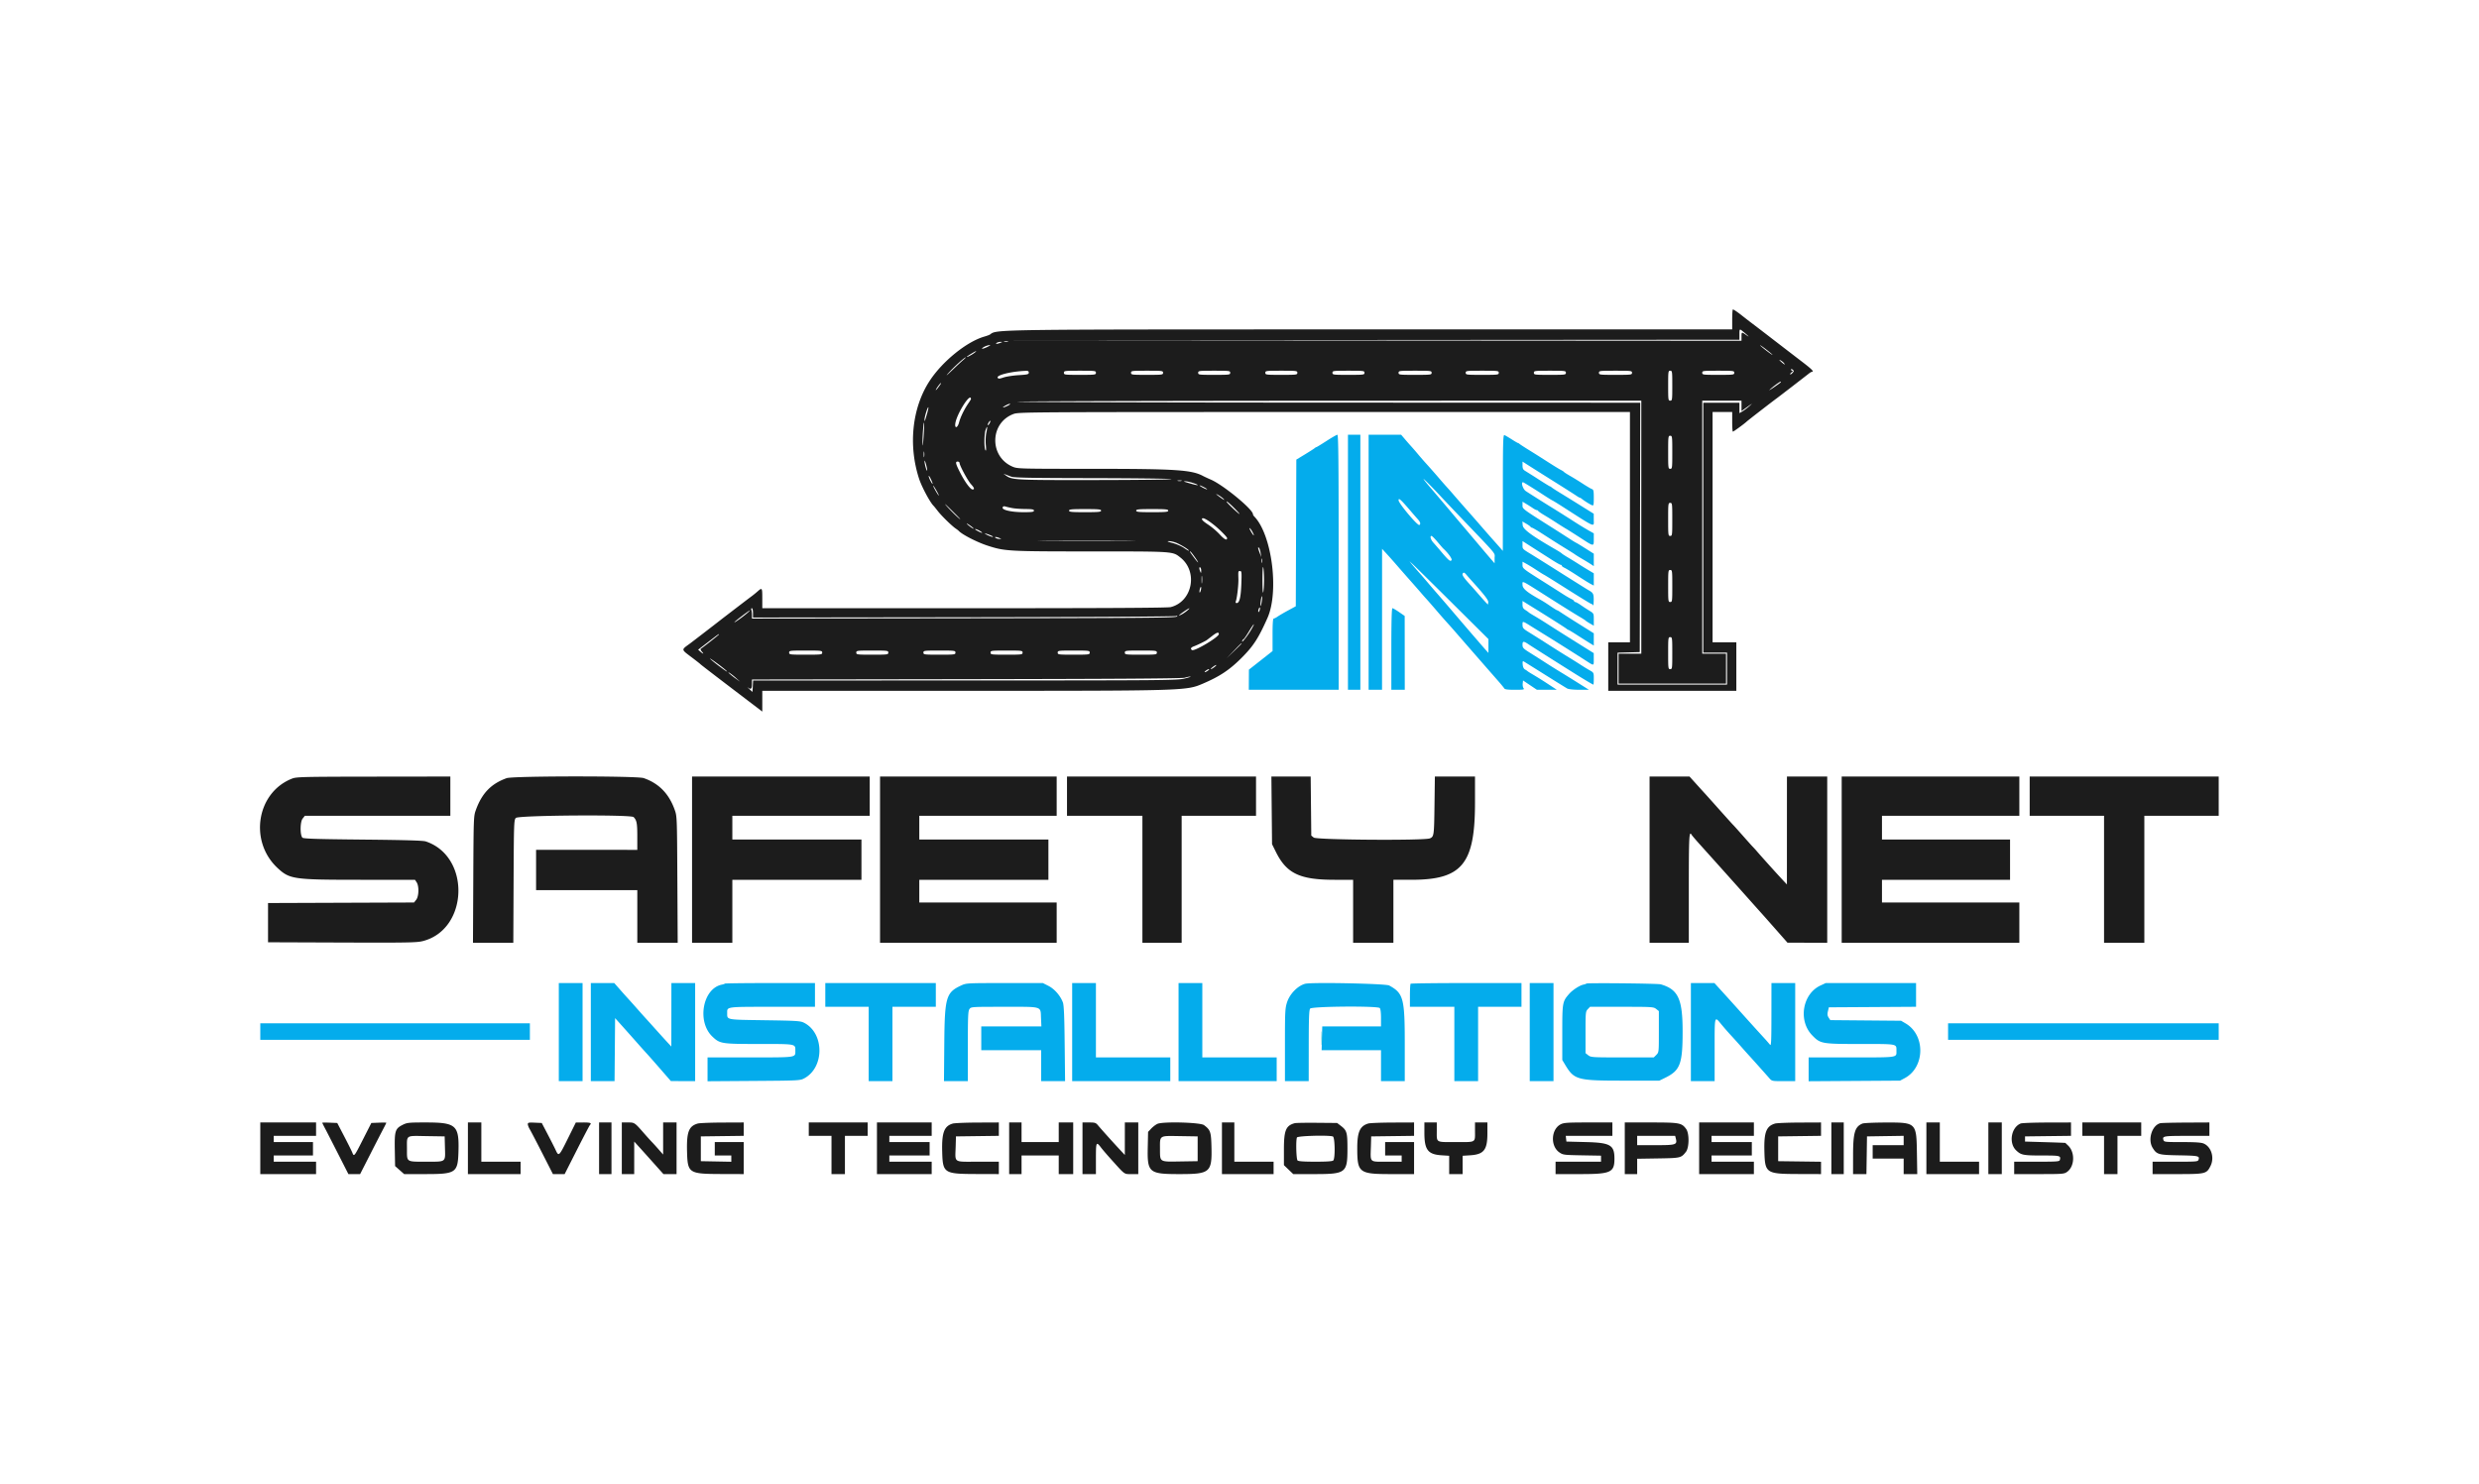
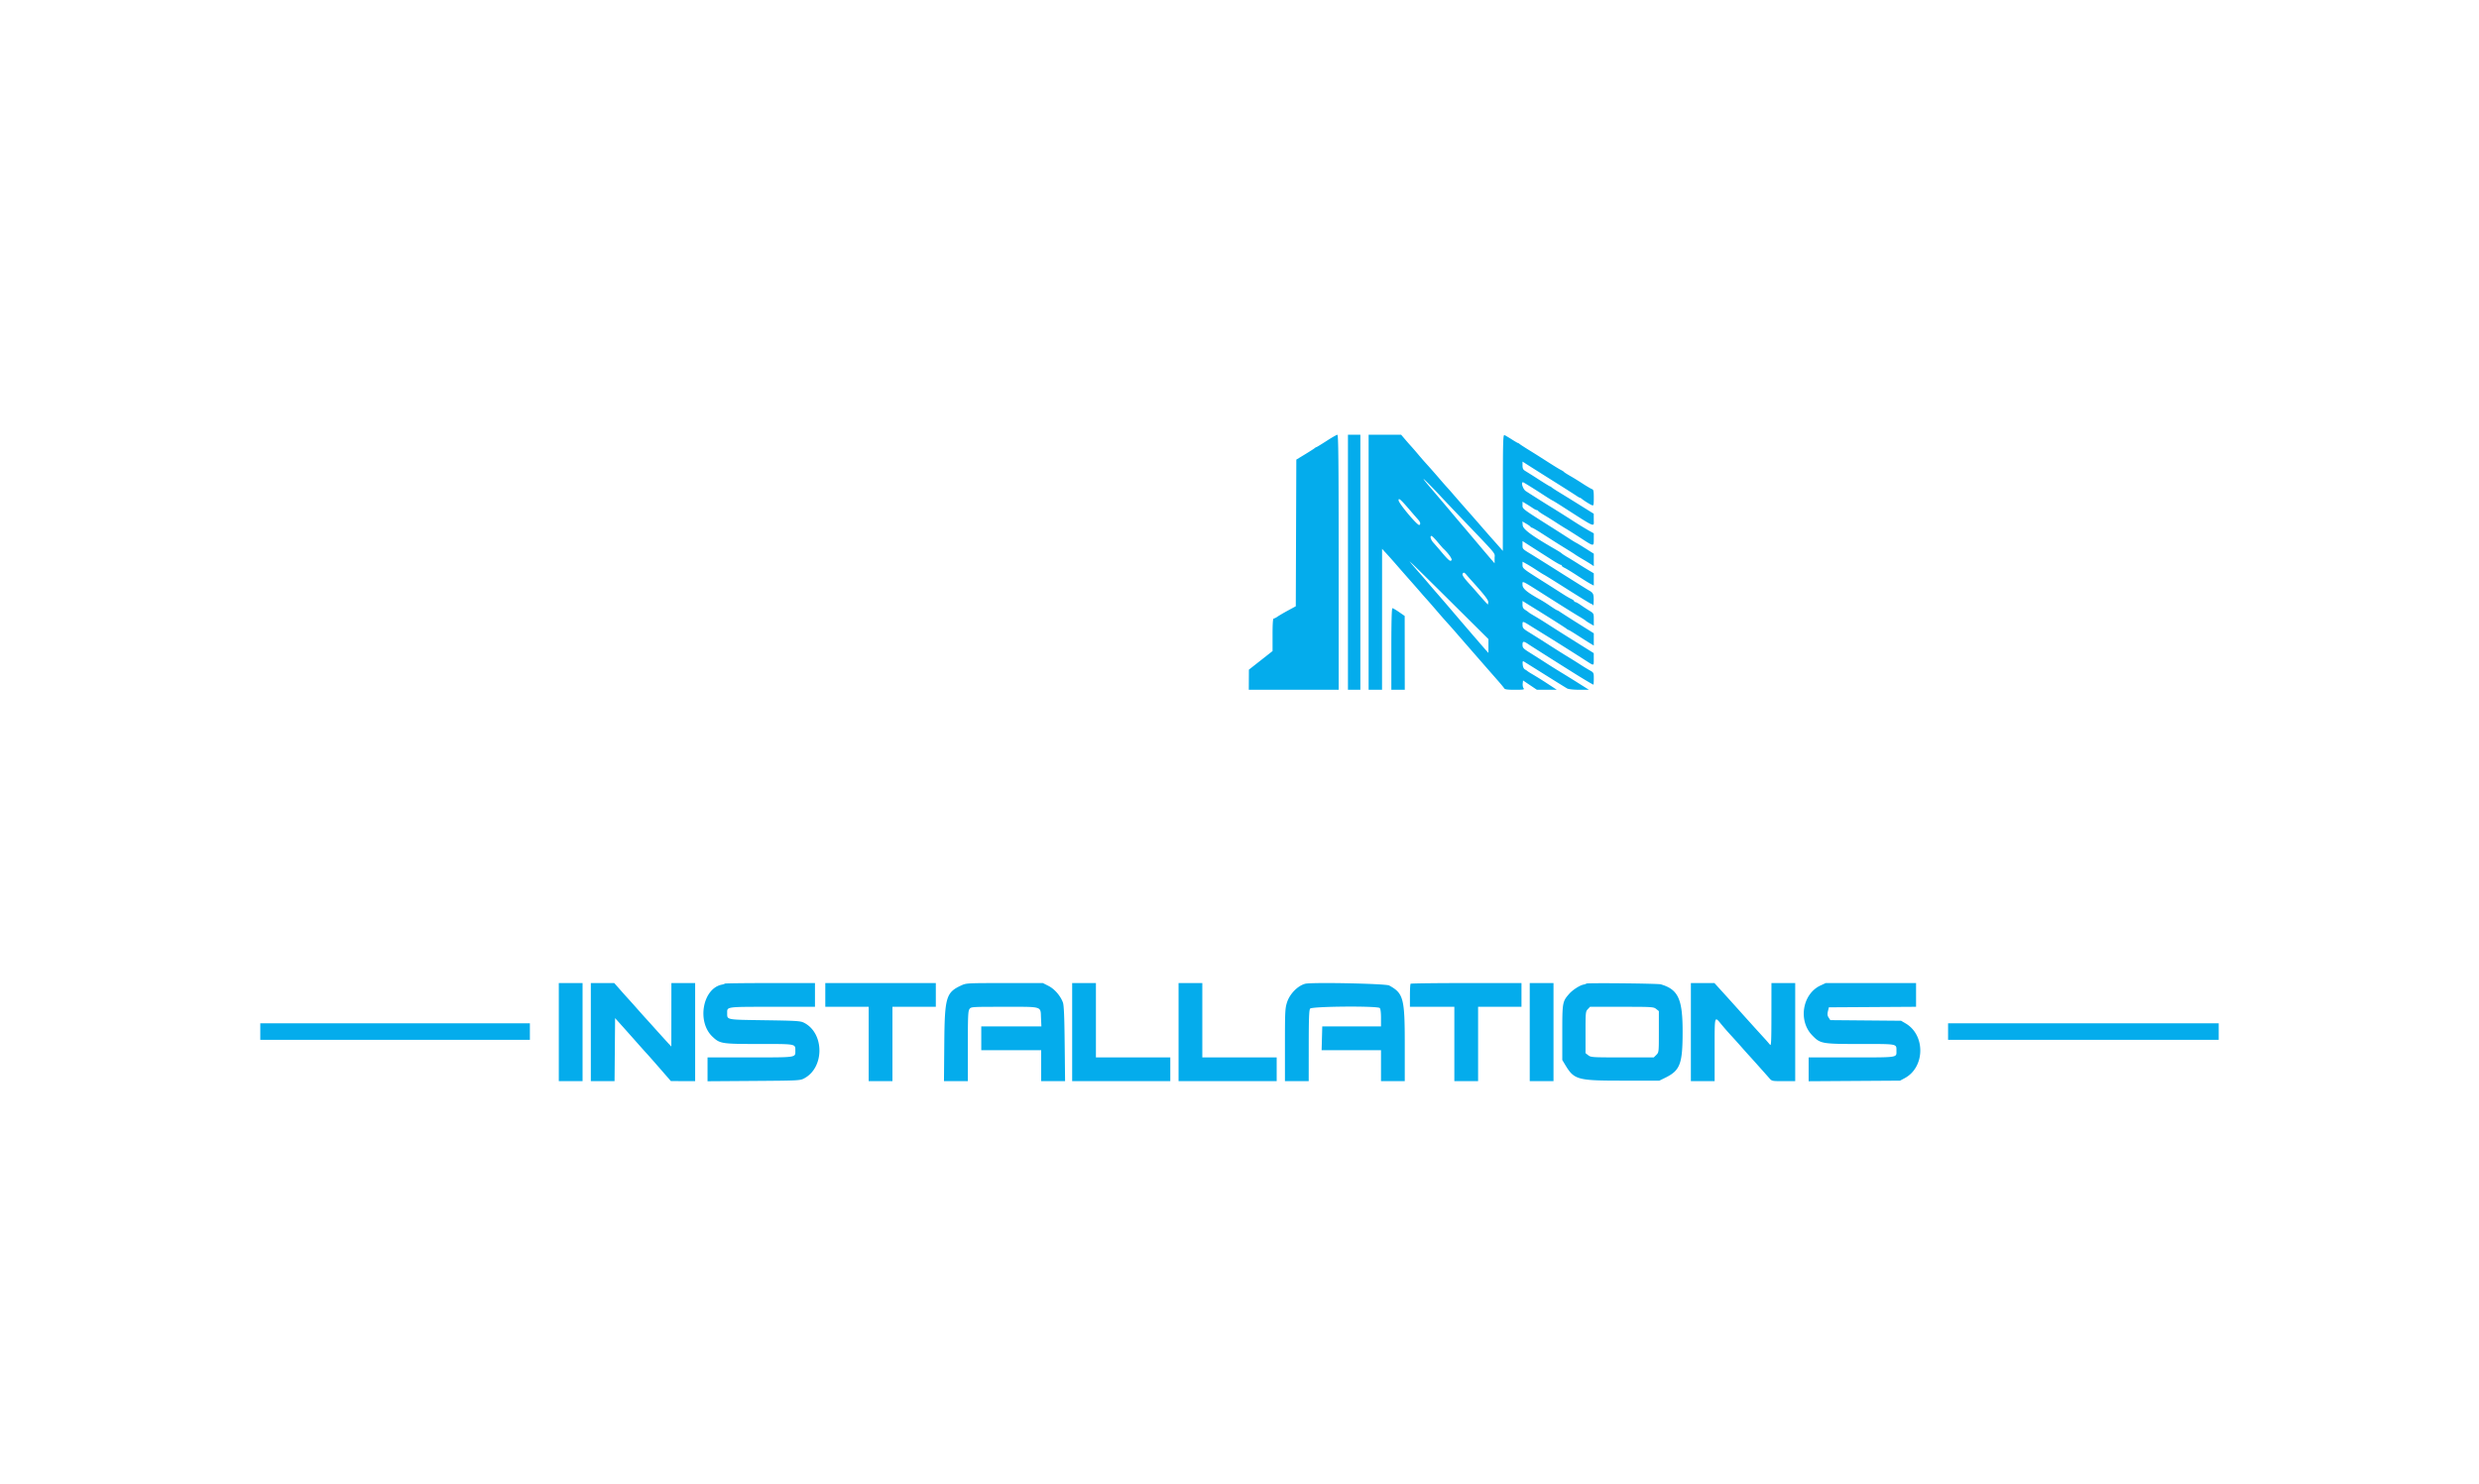
<svg xmlns="http://www.w3.org/2000/svg" data-bbox="41.953 49.95 316.047 139.553" width="400" height="239.501" viewBox="0 0 400 239.501" data-type="color">
  <g>
    <path d="M214.042 71.17c-.848.548-1.582.997-1.632.997-.05 0-.181.078-.292.173-.111.095-.82.549-1.575 1.008l-1.374.834-.043 11.835-.043 11.836-1.25.678c-.687.373-1.449.819-1.692.99-.243.172-.525.312-.625.312-.125 0-.183.834-.183 2.625v2.625l-1.907 1.5-1.908 1.5-.009 1.625-.009 1.625H216V90.75c0-16.357-.043-20.583-.208-20.58-.115.002-.902.452-1.75 1m3.458 19.58v20.583h2V70.167h-2V90.75m3.333 0v20.583H223l.003-11.375.003-11.375.705.766a92.327 92.327 0 0 1 1.622 1.827c.505.583 1.485 1.701 2.179 2.484.693.783 1.481 1.681 1.75 1.996.268.315.676.777.905 1.026.229.25.979 1.109 1.666 1.911a96.51 96.51 0 0 0 1.667 1.903c.229.245.802.89 1.273 1.433a2408.82 2408.82 0 0 0 6.876 7.88c.514.583.994 1.164 1.068 1.292.099.173.539.232 1.728.232 1.367 0 1.567-.034 1.397-.239-.109-.131-.174-.47-.145-.753l.053-.513 1.12.753 1.12.752h3.213l-1.476-.969a63.864 63.864 0 0 0-2.31-1.45c-.459-.265-.871-.522-.917-.573a2.382 2.382 0 0 0-.417-.275c-.221-.122-.351-.392-.386-.808-.04-.479-.001-.595.167-.498.121.069 1.664 1.033 3.43 2.142 1.765 1.108 3.378 2.107 3.583 2.221.22.121 1.014.206 1.94.208l1.567.002-1.484-.938c-.816-.516-2.158-1.35-2.983-1.852-.825-.502-1.988-1.23-2.584-1.618a182.589 182.589 0 0 0-2.375-1.51c-1.186-.741-1.291-.851-1.291-1.356 0-.602.174-.61 1-.047.445.303 5.93 3.775 7.796 4.934 1.432.89 2.562 1.554 2.641 1.554.035 0 .063-.436.063-.969 0-.956-.009-.975-.662-1.341a32.85 32.85 0 0 1-1.479-.906 81.776 81.776 0 0 0-1.92-1.201 183.175 183.175 0 0 1-3.182-2 258.931 258.931 0 0 0-3.165-2c-.974-.598-1.085-.722-1.089-1.208-.004-.686-.069-.7 1.59.333.773.482 1.892 1.175 2.487 1.542 1.273.784 4.531 2.841 6.119 3.864 1.383.891 1.301.906 1.297-.239l-.003-.958-3.039-1.9a448.233 448.233 0 0 1-4.371-2.763 62.546 62.546 0 0 0-2.167-1.342c-.458-.264-.87-.522-.916-.575-.046-.052-.29-.226-.542-.386-.356-.227-.458-.421-.458-.873v-.58l1.708 1.058c2.901 1.798 5.199 3.259 5.41 3.439.11.094.242.172.293.172.05 0 .71.396 1.465.881.756.485 1.655 1.054 1.999 1.264l.625.382v-1.98l-2.459-1.544a155.708 155.708 0 0 1-2.91-1.857c-.248-.172-.492-.313-.543-.313-.05 0-.451-.244-.89-.542-1-.679-1.33-.887-1.914-1.214-2.077-1.161-2.784-1.755-2.784-2.341 0-.711-.418-.914 4.378 2.132 2.038 1.294 4.155 2.616 4.705 2.937.55.321 1.037.631 1.083.688.046.058.365.268.709.467l.625.362v-.993c0-.988-.003-.994-.709-1.426a34.373 34.373 0 0 1-1.402-.919c-.382-.266-.775-.484-.875-.484-.1 0-.181-.063-.181-.14 0-.077-.199-.231-.442-.342-.244-.111-.825-.448-1.292-.75a725.85 725.85 0 0 0-3.724-2.367c-2.764-1.748-2.874-1.839-2.875-2.363v-.545l.625.341a28.6 28.6 0 0 1 1.625 1.002c.55.364 1.112.714 1.25.779.137.064 1.882 1.152 3.878 2.418 1.995 1.265 3.695 2.3 3.777 2.3.083 0 .188.094.234.208.047.115.09-.251.098-.813.013-1.043-.076-1.218-.836-1.638-.172-.096-2.153-1.336-4.403-2.757a907.339 907.339 0 0 0-4.64-2.917c-1.666-1.012-1.608-.954-1.608-1.621v-.632l.875.561c.84.539 1.231.789 3.918 2.503.666.425 1.284.773 1.375.773.091 0 .165.063.165.14 0 .077.206.233.458.348.252.115 1.188.687 2.08 1.271.892.584 1.848 1.179 2.125 1.322l.504.261v-1.977l-.875-.52a56.435 56.435 0 0 1-1.625-1.007A57.593 57.593 0 0 0 253 89.979c-.504-.297-.954-.591-1-.654-.046-.062-.496-.351-1-.641-3.809-2.194-5.249-3.251-5.302-3.893l-.051-.625.635.37c.349.203.66.428.69.5a.244.244 0 0 0 .21.131c.085 0 .81.421 1.611.936 2.25 1.446 2.536 1.627 3.874 2.451.687.423 1.329.828 1.425.9.232.171.678.446 1.491.923.367.214.873.526 1.125.692l.459.303v-2.005l-1.292-.818c-.71-.45-1.404-.871-1.542-.935-.137-.064-.681-.397-1.207-.74a257.93 257.93 0 0 0-2.25-1.442c-5.36-3.389-5.209-3.277-5.209-3.891v-.568l.625.376c.343.207.824.513 1.067.68.243.168.518.304.611.304.093 0 .194.061.224.135.031.074.468.378.973.675.504.296 1.366.834 1.916 1.194.55.36 1.263.807 1.584.993.32.186 1.391.863 2.379 1.504 2.165 1.406 2.121 1.401 2.12.208v-.959l-.875-.489a60.198 60.198 0 0 1-2.458-1.511c-.87-.561-2.296-1.462-3.166-2a241.917 241.917 0 0 1-4.458-2.812c-.473-.31-.837-1.438-.463-1.438.083 0 1.961 1.168 3.55 2.208.525.343 1.066.675 1.204.738.137.063.85.5 1.583.97 5.554 3.562 5.085 3.366 5.08 2.126l-.004-.958-2.409-1.5a430.06 430.06 0 0 0-3.287-2.032c-.484-.293-.97-.611-1.081-.708-.111-.098-.239-.177-.286-.177-.047 0-.856-.496-1.799-1.103a122.753 122.753 0 0 0-2.171-1.375c-.368-.219-.457-.393-.458-.896l-.001-.624 1.125.719c.618.395 2.475 1.566 4.125 2.601 1.65 1.036 3.203 2.025 3.451 2.198.249.172.496.313.549.313.053 0 .188.076.298.169.351.295 1.357.926 1.66 1.043.262.1.292-.02.292-1.197 0-1.098-.047-1.325-.292-1.407-.16-.054-.817-.438-1.458-.854a51.996 51.996 0 0 0-1.75-1.09c-.848-.485-1.239-.734-1.334-.847-.046-.055-.27-.197-.5-.315-.392-.203-1.137-.666-3.083-1.915a162.08 162.08 0 0 0-2.083-1.306c-.688-.424-1.341-.848-1.452-.943-.11-.094-.24-.171-.288-.171-.048 0-.501-.265-1.008-.589-.506-.324-1.032-.632-1.169-.684-.22-.085-.251 1.025-.255 9.297l-.006 9.393-.434-.5c-.239-.275-.743-.844-1.12-1.265a194.266 194.266 0 0 1-1.602-1.824c-.882-1.02-2-2.296-3.042-3.469a274.65 274.65 0 0 1-1.597-1.833 57.017 57.017 0 0 0-1.194-1.359 61.942 61.942 0 0 1-1.194-1.359 129.646 129.646 0 0 0-2.473-2.804 57.641 57.641 0 0 1-1.083-1.258 44.654 44.654 0 0 0-1.083-1.25 37.07 37.07 0 0 1-.917-1.044l-.667-.781-2.625-.002-2.625-.002V90.75m11.763-10.5c.252.275 1.711 1.813 3.242 3.417 5.966 6.248 5.324 5.475 5.324 6.416l-.001.834-.455-.523a306.416 306.416 0 0 1-2.039-2.402A865.71 865.71 0 0 0 236 84.841a355.968 355.968 0 0 1-1.833-2.168c-.68-.813-1.415-1.68-3.667-4.323-.412-.484-.777-.953-.809-1.042-.053-.146 1.749 1.679 2.905 2.942m-4.748 2.499c.313.366.737.852.944 1.081.393.437.474.756.228.907-.268.166-3.353-3.506-3.353-3.991 0-.465.347-.146 2.181 2.003m4.097 4.709c.443.527.846.996.897 1.042.786.712 1.496 1.688 1.38 1.894-.177.313-.477.074-1.639-1.306a63.465 63.465 0 0 0-1.291-1.493c-.446-.489-.615-1.095-.305-1.095.085 0 .516.431.958.958m2.263 9.776 5.959 5.918v2.23l-.375-.415c-.207-.228-.75-.852-1.209-1.386a771.693 771.693 0 0 1-4.005-4.664 401.364 401.364 0 0 0-2.73-3.176c-.329-.372-.973-1.12-1.431-1.663a122.61 122.61 0 0 0-1.578-1.825A50.688 50.688 0 0 1 227.756 91l-.339-.417.416.367c.23.201 3.098 3.029 6.375 6.284m3.269-3.484c2.066 2.285 2.708 3.121 2.659 3.464l-.053.369-.333-.347a59.744 59.744 0 0 1-1.25-1.404 107.72 107.72 0 0 0-1.084-1.235c-1.237-1.331-1.572-1.825-1.388-2.047.163-.197.26-.16.596.232.22.258.604.693.853.968m-12.977 11v6.583h2.167l-.007-5.958-.006-5.958-.9-.625c-.496-.344-.98-.625-1.077-.625-.122 0-.177 2.057-.177 6.583M90.167 166.583v7.917H94v-15.833h-3.833v7.916m5.166 0v7.917h3.829l.044-5.088.044-5.089 1.25 1.395c.688.768 1.737 1.949 2.333 2.625.596.676 1.271 1.43 1.5 1.675.23.245 1.204 1.35 2.167 2.457l1.75 2.012 1.958.006 1.959.007v-15.833h-3.834l-.004 5.125-.005 5.125-.704-.763c-.387-.42-1.266-1.391-1.953-2.158a242.43 242.43 0 0 0-1.5-1.662c-.138-.147-.775-.861-1.417-1.587a123.253 123.253 0 0 0-1.417-1.583 93.373 93.373 0 0 1-1.234-1.38l-.985-1.117h-3.781v7.916m21.634-7.828c-.049.049-.261.122-.471.162-3.1.597-4.093 5.964-1.552 8.386 1.218 1.16 1.452 1.197 7.536 1.197 6.027 0 5.853-.032 5.853 1.083 0 1.129.308 1.084-7.283 1.084h-6.883v3.849l7.458-.052c7.302-.051 7.473-.06 8.143-.417 3.299-1.759 3.261-7.335-.062-8.987-.559-.278-1.206-.319-6.337-.393-6.308-.092-6.028-.038-6.033-1.175-.005-1.024-.237-.992 7.281-.992h6.883v-3.833h-7.222c-3.972 0-7.262.04-7.311.088m16.2 1.828v1.917h7v12H144v-12h7v-3.833h-17.833v1.916m21.915-1.524c-2.427 1.13-2.651 1.897-2.715 9.316l-.052 6.125h3.852v-5.63c0-4.825.037-5.682.259-6 .259-.369.269-.37 5.646-.37 6.271 0 5.813-.144 5.904 1.859l.059 1.308h-9.702v3.833H168v5h3.856l-.065-6.042c-.048-4.451-.123-6.203-.285-6.654-.388-1.076-1.351-2.184-2.328-2.679l-.904-.458-6.179.001c-6.12.002-6.186.006-7.013.391M173 166.583v7.917h15.833v-3.833h-12v-12H173v7.916m17.167 0v7.917H206v-3.833h-12v-12h-3.833v7.916m20.425-7.799c-1.197.318-2.482 1.632-2.919 2.984-.315.976-.34 1.471-.34 6.892v5.84h3.834l.005-5.708c.004-4.483.053-5.771.227-6 .28-.37 10.87-.456 11.234-.092.124.123.2.73.2 1.583v1.384h-9.479l-.052 1.917-.052 1.917 4.792-.001h4.791v5h3.834v-6.079c0-7.29-.221-8.11-2.518-9.363-.555-.302-12.538-.545-13.557-.274m17.019-.006c-.061.061-.111.923-.111 1.916v1.806h7.167v12h3.833v-12h7v-3.833h-8.889c-4.889 0-8.939.05-9 .111m19.222 7.805v7.917h3.834v-15.833h-3.834v7.916m9.138-7.832c-.051.051-.26.125-.464.164-.602.116-1.755.86-2.306 1.489-1.091 1.241-1.118 1.392-1.118 6.263v4.416l.459.765c1.457 2.431 1.951 2.569 9.208 2.569h6l.952-.468c2.405-1.181 2.798-2.229 2.798-7.465 0-5.252-.712-6.79-3.526-7.611-.472-.138-11.871-.254-12.003-.122m16.862 7.832v7.917h3.834v-5.078c0-5.66-.053-5.473 1.126-4.037a46.008 46.008 0 0 0 1.5 1.716c.435.469 1.178 1.294 1.652 1.834s1.074 1.212 1.334 1.494c.48.521 2.403 2.674 3.193 3.574.435.496.438.497 2.315.497h1.88v-15.833h-3.834l-.005 5.125c-.004 4.349-.039 5.08-.231 4.827a27.15 27.15 0 0 0-1.037-1.182 611.487 611.487 0 0 1-4.242-4.697 517.433 517.433 0 0 0-2.294-2.542l-1.392-1.531h-3.799v7.916m20.911-7.522c-2.915 1.357-3.634 5.675-1.339 8.038 1.332 1.371 1.5 1.401 7.845 1.401 5.982 0 5.75-.044 5.75 1.083 0 1.145.41 1.084-7.256 1.084h-6.911v3.846l7.375-.048 7.375-.048.75-.4c3.279-1.747 3.377-6.931.167-8.825l-.75-.442-5.71-.05-5.71-.05-.265-.405c-.205-.313-.232-.55-.118-1.034l.149-.628 7.035-.043 7.036-.044v-3.829l-7.292.001-7.292.002-.839.391m-26.516 3.784.439.346v3.329c0 3.312-.002 3.331-.409 3.738l-.41.409h-5.068c-4.875 0-5.085-.014-5.508-.346l-.439-.345v-3.352c0-3.213.015-3.369.363-3.738l.362-.386h5.115c4.923 0 5.132.013 5.555.345M42 166.5v1.333h43.5v-2.666H42v1.333m272.333 0v1.333H358v-2.666h-43.667v1.333" fill="#04acec" fill-rule="evenodd" data-color="1" />
-     <path d="M279.601 49.955c-.056.055-.101.801-.101 1.656v1.556h-57.669c-62.112 0-60.964-.015-62.07.809-.098.073-.507.227-.909.342-2.87.822-6.797 4.003-8.867 7.182-2.812 4.319-3.457 10.374-1.682 15.781.442 1.345 1.792 3.856 2.358 4.386.049.045.351.42.67.831.605.778 2.244 2.378 2.883 2.814.203.139.407.294.453.345.535.601 2.954 1.847 4.666 2.405 2.795.909 3.301.938 16.709.939 13.469.001 13.148-.021 14.429.992 2.883 2.279 1.933 7.112-1.572 7.994-.498.125-10.574.18-33.306.18H123v-1.584c0-1.744-.023-1.778-.767-1.122a16.63 16.63 0 0 1-.971.789c-.251.183-1.189.896-2.086 1.583l-2.112 1.619c-.264.202-.631.485-.814.628-1.216.951-4.61 3.561-4.987 3.837-1.364.995-1.384.871.36 2.189.711.537 1.331 1.023 1.377 1.08.079.096 2.164 1.698 7.625 5.855l2.375 1.808V111.5l32.292-.001c36.007-.002 36.1-.005 38.791-1.155 2.707-1.157 4.282-2.199 6.178-4.088 1.966-1.959 2.766-3.183 4.248-6.506 1.91-4.282.717-13.474-2.127-16.387-.119-.121-.215-.286-.215-.367 0-.783-4.739-4.685-6.774-5.58a25.374 25.374 0 0 1-1.235-.57c-1.854-1.012-4.35-1.176-17.853-1.178-11.859-.001-12.127-.008-12.916-.345-3.807-1.624-3.698-7.097.169-8.511.827-.302 2.391-.312 50.148-.312H263v37.167h-3.5v7.833h20.667v-7.833h-3.834V66.5h3.167v1.583c0 .871.049 1.584.11 1.584.115 0 1.795-1.223 2.223-1.62.246-.227 4.012-3.144 4.902-3.797.452-.331 4.307-3.302 5.093-3.924.226-.179.47-.326.542-.326.374 0-.024-.41-1.475-1.521-.883-.676-2.969-2.279-4.635-3.562a623.82 623.82 0 0 0-3.588-2.75c-.307-.229-1.1-.844-1.764-1.365-.664-.521-1.252-.903-1.307-.847m1.586 3.503c.92.751 1.251 1.097.616.645-.791-.562-.803-.558-.803.23V55l-59.042-.041-59.041-.042 58.875-.042 58.875-.042V54c0-.932.018-.951.52-.542m-118.562 1.657c-.16.042-.423.042-.583 0-.161-.042-.03-.076.291-.076.321 0 .452.034.292.076m-1.208.218c-.499.214-.915.214-.584 0 .138-.089.4-.157.584-.152l.333.009-.333.143m-1.917.57c-.702.375-1.335.524-.917.216.31-.228.77-.396 1.167-.426.092-.007-.021.087-.25.21M286 57.269c0 .046-.45-.262-1-.686-.55-.423-1-.807-1-.852 0-.046.45.262 1 .686.55.423 1 .807 1 .852m-128.75-.334c-.424.327-1.25.765-1.25.662 0-.087 1.368-.929 1.5-.923.046.002-.067.119-.25.261m-1.833 1.167c-.275.234-1.097 1-1.827 1.703-.841.811-1.057.973-.59.445.879-.995 2.615-2.572 2.833-2.573.046 0-.141.191-.416.425m132.409.472c.329.396.115.309-.425-.173-.323-.289-.369-.375-.137-.259.191.095.444.29.562.432m1.401 1.618c-.154.17-.319.271-.367.224-.047-.047.059-.195.236-.329.181-.138.23-.245.112-.248-.114-.003-.208-.09-.208-.193 0-.128.08-.12.254.024.227.188.224.244-.027.522M166 60.141c0 .273-.192.32-1.635.408-.899.055-1.996.223-2.439.373-.664.226-.829.234-.943.051-.26-.421 2.136-1.019 4.475-1.117.424-.018.542.044.542.285m10.833.026c0 .319-.111.333-2.583.333s-2.583-.014-2.583-.333.111-.334 2.583-.334 2.583.015 2.583.334m10.834 0c0 .319-.111.333-2.584.333-2.472 0-2.583-.014-2.583-.333s.111-.334 2.583-.334c2.473 0 2.584.015 2.584.334m10.833 0c0 .319-.111.333-2.583.333-2.473 0-2.584-.014-2.584-.333s.111-.334 2.584-.334c2.472 0 2.583.015 2.583.334m10.833 0c0 .319-.111.333-2.583.333s-2.583-.014-2.583-.333.111-.334 2.583-.334 2.583.015 2.583.334m10.834 0c0 .319-.111.333-2.584.333-2.472 0-2.583-.014-2.583-.333s.111-.334 2.583-.334c2.473 0 2.584.015 2.584.334m10.833 0c0 .319-.111.333-2.667.333-2.555 0-2.666-.014-2.666-.333 0-.32.111-.334 2.666-.334 2.556 0 2.667.014 2.667.334m10.833 0c0 .319-.111.333-2.666.333-2.556 0-2.667-.014-2.667-.333 0-.32.111-.334 2.667-.334 2.555 0 2.666.014 2.666.334m10.834 0c0 .319-.111.333-2.584.333-2.472 0-2.583-.014-2.583-.333s.111-.334 2.583-.334c2.473 0 2.584.015 2.584.334m10.666 0c0 .319-.111.333-2.666.333-2.556 0-2.667-.014-2.667-.333 0-.32.111-.334 2.667-.334 2.555 0 2.666.014 2.666.334m6.5 2.083c0 2.306-.015 2.417-.333 2.417s-.333-.111-.333-2.417c0-2.306.015-2.417.333-2.417s.333.111.333 2.417m10-2.083c0 .319-.111.333-2.583.333s-2.583-.014-2.583-.333.111-.334 2.583-.334 2.583.015 2.583.334m7.486 1.557c-.476.391-2.005 1.421-1.819 1.226.409-.428 1.744-1.418 1.819-1.348.039.036.039.09 0 .122m-135.486.16c0 .028-.187.305-.416.616-.229.311-.417.51-.417.442 0-.067.164-.344.365-.615.333-.451.468-.579.468-.443m4.834 2.543c0 .032-.195.343-.433.691-.655.959-1.264 2.213-1.479 3.049-.225.873-.705 1.067-.619.25.162-1.525 2.531-5.26 2.531-3.99m108.166 20.656V105.5h-3.666v4.833H278.5V105.5h-3.833V64.667H281v1.677l.958-.683c.853-.608.887-.62.311-.111-.357.315-.863.699-1.125.854l-.477.282V65h-5.834v40.333h3.834v5.167H261v-5.155l1.792-.048 1.791-.047.043-20.125.042-20.125-50.459-.017c-27.752-.009-50.271-.076-50.042-.15.229-.073 22.973-.141 50.541-.15l50.125-.016v20.416M162.908 65.302c-.214.182-1.075.543-1.075.45 0-.041.207-.187.459-.323.501-.273.877-.35.616-.127m-13.324 1.48c-.158.533-.31 1.043-.339 1.135-.029.091-.058.006-.065-.19-.016-.418.504-2.099.614-1.988.042.042-.053.511-.21 1.043m10.083 1.551c-.107.199-.231.326-.275.281-.045-.045.014-.235.132-.424.278-.444.395-.327.143.143M149.023 70.5c-.098 1.435-.149 1.746-.165 1-.024-1.149.161-3.53.252-3.249.03.091-.009 1.103-.087 2.249m10.127-.662c-.109.509-.145 1.354-.084 1.983.073.754.054 1.018-.061.846-.232-.348-.213-2.611.027-3.276.285-.788.339-.583.118.447M269.833 73c0 2.556-.014 2.667-.333 2.667s-.333-.111-.333-2.667c0-2.556.014-2.667.333-2.667s.333.111.333 2.667m-120.715.708c-.04.207-.073.038-.073-.375 0-.412.033-.581.073-.375.039.207.039.544 0 .75m.48 2.249c-.099.1-.432-1.121-.419-1.54.005-.184.118.071.252.566.133.495.208.933.167.974m5.235-1.22c0 .395 1.322 2.842 1.844 3.414.538.589.615.849.254.849-.334 0-1.169-1.106-1.91-2.532-.824-1.584-.923-1.968-.505-1.968.174 0 .317.107.317.237m8.334 2.195c.462.174 3.125.224 12.833.24 6.737.011 12.588.079 13 .153.412.073-4.938.143-11.891.154-13.415.022-13.822.001-14.859-.772l-.333-.248.333.126.917.347m-12.686 1.151c.003.092-.139-.096-.314-.416-.176-.321-.317-.696-.314-.834.005-.261.618.959.628 1.25m40.144-.468c-.16.042-.423.042-.583 0-.161-.042-.03-.076.291-.076.321 0 .452.034.292.076m1.858.328c.47.151.82.31.778.351-.061.062-.908-.152-2.178-.549-.091-.029-.006-.058.19-.065.195-.007.74.111 1.21.263m-41.25 1.474c.25.458.332.683.181.5-.306-.373-1.04-1.762-.793-1.5.087.091.362.541.612 1m43.1-.75c.321.175.509.319.417.319-.092 0-.429-.144-.75-.319-.321-.176-.508-.32-.417-.32.092 0 .429.144.75.32m3.137 1.905c.163.188.001.122-.387-.157-.927-.668-1.099-.853-.447-.48.304.173.679.46.834.637m1.69 1.435c1.087 1.088 1.134 1.297.072.326-.652-.596-1.238-1.194-1.301-1.329-.115-.244.412.186 1.229 1.003m-44.66 1.302c.412.414.563.608.333.431-.491-.38-1.777-1.668-2.245-2.248-.313-.388.237.134 1.912 1.817m115.333.524c0 2.556-.014 2.667-.333 2.667s-.333-.111-.333-2.667c0-2.555.014-2.666.333-2.666s.333.111.333 2.666m-106.5-1.829c.413.079 1.369.147 2.125.153 1.107.008 1.375.058 1.375.26 0 .205-.298.25-1.682.25-1.958 0-3.528-.36-3.369-.773.066-.172.211-.218.449-.143.194.061.69.175 1.102.253m14.334.413c0 .211-.398.25-2.584.25-2.185 0-2.583-.039-2.583-.25 0-.212.398-.25 2.583-.25 2.186 0 2.584.038 2.584.25m10.833 0c0 .211-.398.25-2.583.25-2.186 0-2.584-.039-2.584-.25 0-.212.398-.25 2.584-.25 2.185 0 2.583.038 2.583.25m7.449 2.364c.852.682 2.051 1.891 2.051 2.069 0 .441-.448.218-1.186-.589a11.755 11.755 0 0 0-1.903-1.61c-.697-.451-1.024-.763-.964-.919.105-.274.808.095 2.002 1.049m-39.282.136c.31.229.494.414.407.41-.167-.006-1.222-.825-1.065-.826.051-.001.347.187.658.416m45.43.942c.393.761.204.716-.241-.057-.214-.371-.306-.624-.205-.561.102.062.302.341.446.618m-43.852-.081c.181.122.271.222.2.222-.175 0-1.112-.49-1.112-.582 0-.108.531.102.912.36m1.661.653c.281.123.398.224.261.225-.138.001-.55-.145-.917-.326-.712-.349-.197-.27.656.101m1.344.402.333.144-.333.009a1.199 1.199 0 0 1-.583-.153c-.332-.214.085-.214.583 0m20.458.459c-3.506.025-9.243.025-12.75 0-3.506-.026-.637-.046 6.375-.046 7.013 0 9.882.02 6.375.046m8.063.307c.798.329 2.062 1.108 2.062 1.273 0 .066-.335-.116-.746-.405-.41-.289-1.254-.658-1.875-.82-.809-.211-.981-.297-.607-.304.286-.005.811.11 1.166.256m13.639 1.651.102.667-.253-.667c-.294-.772-.33-1.057-.105-.825.084.087.2.458.256.825m-10.676.584c.818 1.138.762 1.277-.067.166-.367-.491-.667-.917-.667-.947 0-.174.204.042.734.781m10.881.958c-.042.16-.076.029-.076-.292s.034-.452.076-.292a1.37 1.37 0 0 1 0 .584m.346 2.791c0 .825-.058 1.725-.128 2-.075.295-.127-.524-.127-2 0-1.475.052-2.295.127-2 .07.275.128 1.175.128 2m-10.139-1.448c-.011.4-.027.413-.155.115-.199-.463-.199-.79 0-.667.091.057.161.305.155.552m76.011 2.448c0 2.473-.014 2.584-.333 2.584s-.333-.111-.333-2.584c0-2.472.014-2.583.333-2.583s.333.111.333 2.583m-69.538-.291c-.084 2.152-.305 3.041-.756 3.041-.155 0-.204-.097-.136-.274.203-.53.448-2.653.42-3.642-.036-1.271-.04-1.25.282-1.25.242 0 .263.236.19 2.125m-6.341-.253c-.037.299-.068.094-.069-.456-.001-.55.029-.795.067-.544.038.25.039.7.002 1m-.192 1.223c-.061.244-.149.406-.195.361-.046-.046-.033-.284.028-.528.062-.244.149-.406.195-.361.046.046.033.284-.028.528m9.829 1.829c-.064.425-.148.741-.187.702-.04-.04-.024-.424.035-.854.059-.43.144-.745.188-.701.044.044.028.428-.036.853m-.341 1.409c-.063.197-.151.321-.197.275-.046-.046-.032-.245.03-.442.063-.197.152-.321.197-.275.046.046.033.245-.03.442m-81.75.418v.751l33.958-.043c19.582-.025 34.1-.106 34.292-.192.281-.126.299-.113.117.083-.184.198-5.384.24-34.375.276l-34.159.043v-.571c0-.314-.045-.69-.101-.835-.055-.145-.018-.263.084-.263.107 0 .184.313.184.751m70.054-.359c-.485.404-1.113.774-1.312.774-.148 0 1.466-1.127 1.646-1.149.076-.01-.074.159-.334.375m-71.023.427c-.766.655-2.031 1.554-2.031 1.443 0-.1 2.364-1.909 2.5-1.913.046-.001-.165.21-.469.47m81.284 2.772c-.625 1.034-1.537 2.158-1.38 1.7.056-.16.153-.291.216-.291.064 0 .45-.555.858-1.233.407-.679.77-1.206.806-1.172.035.034-.19.483-.5.996m-5.148.586c0 .48-3.932 2.821-4.328 2.576-.301-.186-.187-.423.286-.595.537-.195 1.884-.851 2.125-1.035l.908-.698c.698-.536 1.009-.613 1.009-.248m-80.667.065c0 .063-2.333 1.904-2.901 2.289-.105.072-.052.244.142.458.391.433.261.446-.225.024l-.369-.319 1.635-1.254c1.716-1.317 1.718-1.318 1.718-1.198m153.833 3.008c0 2.472-.014 2.583-.333 2.583s-.333-.111-.333-2.583c0-2.473.014-2.584.333-2.584s.333.111.333 2.584m-69.5-1.538c0 .026-.543.57-1.208 1.209l-1.208 1.162 1.162-1.208c1.079-1.123 1.254-1.285 1.254-1.163m-67.666 1.454c0 .32-.111.334-2.667.334-2.556 0-2.667-.014-2.667-.334 0-.319.111-.333 2.667-.333 2.556 0 2.667.014 2.667.333m10.666 0c0 .319-.111.334-2.583.334s-2.583-.015-2.583-.334.111-.333 2.583-.333 2.583.014 2.583.333m10.834 0c0 .319-.111.334-2.584.334-2.472 0-2.583-.015-2.583-.334s.111-.333 2.583-.333c2.473 0 2.584.014 2.584.333m10.833 0c0 .319-.111.334-2.583.334-2.473 0-2.584-.015-2.584-.334s.111-.333 2.584-.333c2.472 0 2.583.014 2.583.333m10.833 0c0 .319-.111.334-2.583.334s-2.583-.015-2.583-.334.111-.333 2.583-.333 2.583.014 2.583.333m10.834 0c0 .319-.111.334-2.584.334-2.472 0-2.583-.015-2.583-.334s.111-.333 2.583-.333c2.473 0 2.584.014 2.584.333m-69.347 3.053c.015.147-2.603-1.837-2.762-2.094-.054-.086.543.319 1.326.9.782.582 1.429 1.119 1.436 1.194m78.635-.719c-.234.183-.487.331-.565.329-.182-.005.646-.654.841-.659.081-.002-.043.146-.276.33m-1.048.578c-.178.134-.399.244-.49.244-.092 0-.021-.11.157-.244.177-.135.398-.245.49-.245.091 0 .021.11-.157.245m-76.157 1.178.667.602-.667-.471a12.145 12.145 0 0 1-1-.783c-.648-.607.268-.009 1 .652m72.417.087c-1.197.296-2.714.31-35.45.317l-34.2.006-.05.923-.05.923-.51-.464c-.28-.256-.386-.371-.236-.257.493.378.662.241.662-.538v-.747l34.625-.053c24.519-.038 34.796-.107 35.209-.236.32-.101.733-.183.916-.183.184 0-.229.139-.916.309m-144 16.144c-5.747 2.212-7.045 10.117-2.374 14.45 1.951 1.81 2.559 1.896 13.365 1.896h8.804l.269.411c.407.621.363 2.258-.076 2.815l-.344.438-11.781.043-11.78.043v6.333l11.917.044c10.452.039 12.049.011 13-.222 7.445-1.83 7.834-13.675.528-16.1-.438-.145-3.327-.229-10.145-.295-7.433-.073-9.581-.14-9.747-.307-.406-.406-.387-2.553.027-3.078l.361-.458h23.476v-6.334l-12.375.016c-11.316.015-12.44.041-13.125.305m34.583-.058c-2.5.896-3.986 2.432-4.962 5.128-.367 1.013-.372 1.156-.421 11.234l-.05 10.209h6.509l.045-9.9c.044-9.466.06-9.914.363-10.25.393-.433 18.574-.566 19.002-.139.503.504.597.995.597 3.111v2.178H86.5v6.5h16.333v8.5h6.517l-.055-10.209c-.054-10.19-.055-10.21-.441-11.288-.925-2.582-2.558-4.242-5-5.085-1.058-.365-21.083-.355-22.104.011m29.917 13.154v13.417h6.5V142H139v-6.5h-20.833v-3.833h22.166v-6.334h-28.666v13.417m30.333 0v13.417h28.5v-6.5h-22.167V142h20.834v-6.5h-20.834v-3.833H170.5v-6.334H142v13.417m30.167-10.25v3.167h12.166v20.5h6.334v-20.5h12v-6.334h-30.5v3.167m33.031 2.292.052 5.458.62 1.25c1.731 3.49 3.858 4.5 9.474 4.5h2.989v10.167h6.5V142l2.959-.001c8.124-.004 10.207-2.546 10.208-12.457v-4.209h-6.476l-.06 4.625c-.062 4.905-.083 5.058-.731 5.353-.825.376-18.28.256-18.756-.129l-.394-.319-.049-4.765-.049-4.765h-6.339l.052 5.459m60.969 7.958v13.417h6.333v-8.834c0-8.371.048-9.298.45-8.602.073.127.658.814 1.3 1.527a2533.228 2533.228 0 0 1 8.19 9.147c.812.911 1.664 1.863 1.893 2.117.23.254 1.242 1.398 2.25 2.543l1.834 2.081 3.208.01 3.208.011v-26.834h-6.5l-.003 8.709-.003 8.708-.789-.844c-.915-.98-3.024-3.321-3.968-4.406a17.77 17.77 0 0 0-.753-.833c-.055-.046-.761-.834-1.57-1.75-.808-.917-1.516-1.705-1.572-1.75-.056-.046-1.072-1.171-2.258-2.5a422.69 422.69 0 0 0-2.327-2.599c-.096-.1-.692-.757-1.325-1.459l-1.153-1.276h-6.445v13.417m31 0v13.417h28.666v-6.5h-22.166V142h20.666v-6.5h-20.666v-3.833h22.166v-6.334h-28.666v13.417M327.5 128.5v3.167h12v20.5h6.5v-20.5h12v-6.334h-30.5v3.167M42 185.333v4.167h9v-2h-6.833v-1H50.5v-2.167h-6.333v-1H51v-2.166h-9v4.166m10-4.115c0 .036.195.433.434.882s1.187 2.298 2.108 4.108l1.673 3.292h1.894l1.681-3.297a460.782 460.782 0 0 1 2.112-4.108c.237-.446.431-.841.431-.877 0-.036-.543-.044-1.208-.017l-1.208.049-1.334 2.625c-1.434 2.823-1.46 2.856-1.73 2.167-.098-.252-.687-1.434-1.308-2.625l-1.128-2.167-1.209-.049c-.664-.027-1.208-.019-1.208.017m13.023.309c-1.26.623-1.375.976-1.32 4.034l.047 2.645.73.647.73.647h3.474c4.885 0 5.193-.211 5.292-3.627.123-4.276-.363-4.706-5.308-4.706-2.654 0-2.984.032-3.645.36m10.477 3.806v4.167H84v-2h-6.333v-6.333H75.5v4.166m9.667-3.882c.001.164.138.524.305.799.167.275 1.078 2.019 2.024 3.875l1.721 3.375h1.892l1.964-3.875c1.08-2.131 2.031-3.946 2.112-4.033.318-.34.104-.425-1.06-.424l-1.208.001-1.318 2.659c-1.394 2.814-1.446 2.861-1.945 1.779-.175-.38-.75-1.515-1.278-2.524l-.959-1.833-1.125-.049c-.99-.044-1.125-.014-1.125.25m11.5 3.882v4.167h2v-8.333h-2v4.166m3.666 0v4.167h2l.001-2.625.001-2.625.606.667c.657.723 1.193 1.32 2.959 3.296l1.15 1.287h2.117v-8.333H107v5.177l-.774-.88c-.425-.484-.894-1-1.041-1.145a46.186 46.186 0 0 1-1.268-1.406c-1.542-1.759-1.524-1.746-2.615-1.746h-.969v4.166m12.245-3.989c-1.457.424-1.808 1.367-1.718 4.616.095 3.378.3 3.511 5.432 3.528l3.708.012v-5.167h-4.667v2.167H118v1.009l-2.458-.046-2.459-.046v-4l3.459-.045 3.458-.045v-2.16l-3.458.015c-1.902.008-3.686.081-3.964.162m17.922.906v1.083h3.667v6.167h2.166v-6.167H140v-2.166h-9.5v1.083m11 3.083v4.167h8.833v-2H143.5v-1h6.5v-2.167h-6.5v-1h6.833v-2.166H141.5v4.166m12.225-3.984c-1.382.4-1.779 1.46-1.697 4.532.092 3.468.275 3.59 5.43 3.607l3.709.012v-2h-3.414c-3.995 0-3.63.249-3.552-2.417l.049-1.666 3.458-.045 3.459-.045v-2.16l-3.459.015c-1.902.008-3.694.083-3.983.167m9.108 3.984v4.167h2v-3h6v3h2.334v-8.333h-2.334v3.166h-6v-3.166h-2v4.166m11.834 0v4.167h2.166v-2.495c0-2.725.044-2.813.858-1.742.243.319.993 1.191 1.667 1.938 2.221 2.463 1.992 2.299 3.22 2.299h1.089v-8.333H181.5l-.001 2.625-.002 2.625-.79-.847c-1.084-1.161-3.038-3.337-3.523-3.922-.363-.438-.494-.481-1.458-.481h-1.059v4.166m12.083-3.937c-.275.127-.725.469-1 .761l-.5.531-.054 2.492c-.088 4.085.19 4.32 5.096 4.32 5.008 0 5.295-.252 5.18-4.548-.06-2.271-.174-2.59-1.202-3.358-.594-.444-6.638-.603-7.52-.198m10.417 3.937v4.167h8.333v-2h-6.333v-6.333h-2v4.166m11.75-4.05c-1.434.385-1.75 1.152-1.75 4.237v2.537l.753.722.753.721h3.42c5.076 0 5.324-.191 5.324-4.099 0-2.625-.094-2.947-1.072-3.696l-.595-.455-3.25-.028c-1.787-.016-3.4.011-3.583.061m11.853.056c-1.339.401-1.77 1.363-1.77 3.948 0 4.013.262 4.213 5.519 4.213h3.648v-5.167H223.5v2.167h2.667v1h-2.414c-2.838 0-2.628.199-2.552-2.417l.049-1.666 3.458-.045 3.459-.045v-2.16l-3.459.014c-1.902.008-3.674.079-3.938.158m9.063 1.5c0 2.744.566 3.484 2.771 3.626l1.229.079v2.956H236v-2.956l1.214-.078c2.215-.142 2.786-.865 2.786-3.527v-1.772h-2v1.319c0 1.994.245 1.847-3.083 1.847-3.328 0-3.084.147-3.084-1.847v-1.319h-2v1.672m22.006-1.38c-1.576.794-1.71 3.524-.223 4.541.586.401.723.419 3.663.472l3.054.054v.974H251v2h4.016c4.897 0 5.484-.267 5.484-2.489 0-2.194-.649-2.576-4.555-2.678l-3.195-.083-.053-.458-.052-.459h7.522v-2.166h-3.875c-3.358 0-3.952.039-4.453.292m10.328 3.874v4.167h2v-2.475l3.375-.054c3.655-.059 3.716-.073 4.494-1.062.538-.684.56-2.974.035-3.688-.726-.991-1.067-1.054-5.696-1.054h-4.208v4.166m12 0v4.167H283v-2h-6.833v-1h6.5v-2.167h-6.5v-1H283v-2.166h-8.833v4.166m12.25-3.989c-1.416.417-1.8 1.405-1.723 4.437.091 3.583.248 3.69 5.431 3.707l3.708.012v-1.993l-3.458-.045-3.458-.045v-4l3.458-.045 3.458-.045v-2.16l-3.458.015c-1.902.008-3.683.081-3.958.162m9.083 3.989v4.167h2v-8.333h-2v4.166m5.031-3.991c-1.238.497-1.523 1.452-1.527 5.116L299 189.5h2.159l.046-3.042.045-3.041 2.958-.046 2.959-.045v1.507h-5V187h5v2.5h2.191l-.054-3.405c-.078-4.925-.087-4.934-5.137-4.918-1.788.006-3.424.08-3.636.165m10.302 3.991v4.167h8.5v-2H313v-6.333h-2.167v4.166m10 0v4.167H323v-8.333h-2.167v4.166m5.217-3.998c-1.537.619-1.968 3.16-.736 4.333.812.772 1.126.832 4.36.832 2.731 0 2.87.037 2.696.708-.069.267-.389.292-3.723.292H325v2h4.016c3.841 0 4.038-.016 4.519-.358 1.235-.88 1.315-3.172.149-4.267-.22-.206-.407-.388-.417-.404-.009-.016-1.48-.072-3.267-.125l-3.25-.096v-.833l3.708-.045 3.709-.045v-2.16l-3.875.01c-2.132.006-4.04.077-4.242.158m9.95.915v1.083h3.5v6.167h2.167v-6.167h3.833v-2.166H336v1.083m12.583-.964c-1.342.325-2.069 2.638-1.247 3.969.669 1.083.926 1.156 4.247 1.216 3.129.056 3.355.104 3.172.679-.108.342-.199.35-3.766.35h-3.656v2h3.987c4.552 0 4.726-.042 5.358-1.308.671-1.344.129-3.108-1.114-3.628-.4-.167-1.359-.231-3.464-.231-2.76 0-2.916-.017-3.016-.332-.201-.631.005-.668 3.759-.668h3.657v-2.166l-3.792.019c-2.085.011-3.941.056-4.125.1m-276.786 3.94c.064 2.408.243 2.274-3.034 2.274-3.251 0-3.096.101-3.096-2.02 0-2.354-.287-2.162 3.144-2.109l2.939.046.047 1.809m121.453.191v2l-2.812.045c-3.388.056-3.258.136-3.266-2.015-.008-2.241-.18-2.13 3.211-2.076l2.867.046v2m21.82-1.983c.336.129.392 3.538.063 3.866-.139.139-1.018.2-2.883.2s-2.744-.061-2.883-.2c-.21-.21-.29-3.206-.099-3.703.104-.271 5.15-.412 5.802-.163m55.333.319c.254 1.013.053 1.08-3.242 1.08h-2.994v-1.5h6.13l.106.42" fill="#1c1c1c" fill-rule="evenodd" data-color="2" />
-     <path d="M213.229 167.583c0 1.009.028 1.4.061.869.033-.53.033-1.355-.001-1.833-.033-.478-.06-.044-.06.964" fill="#10b0bc" fill-rule="evenodd" data-color="3" />
  </g>
</svg>